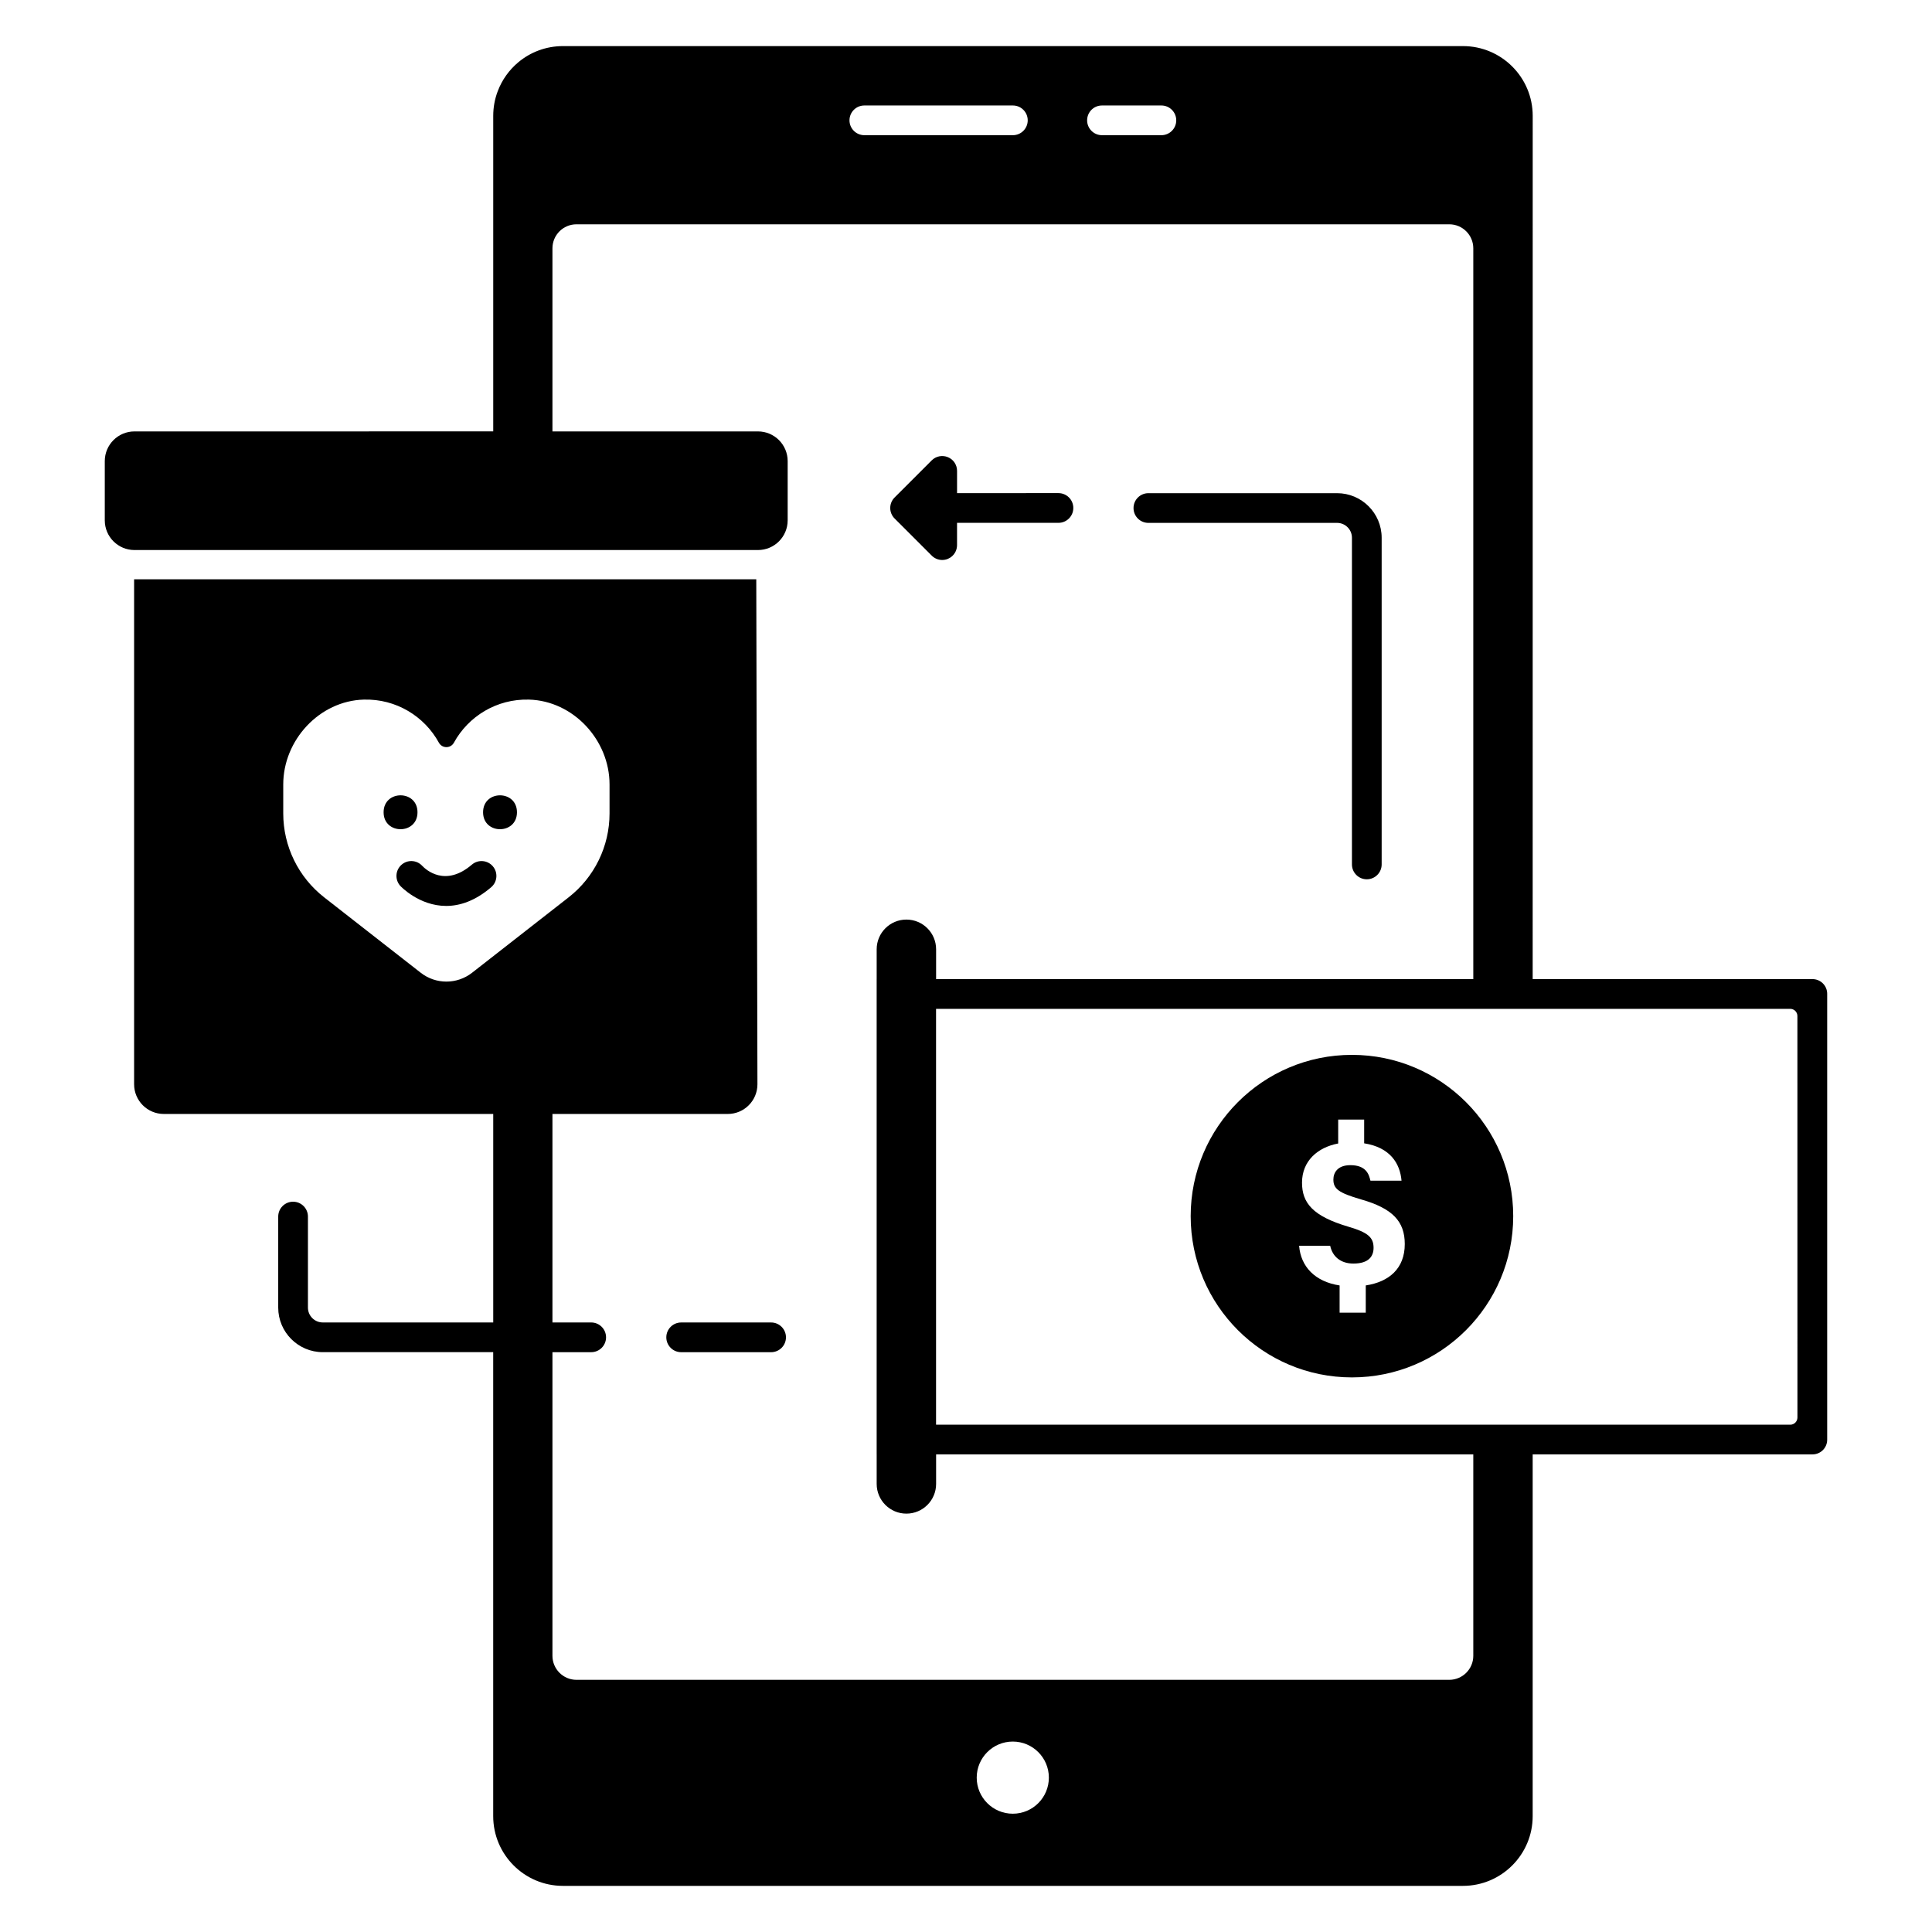
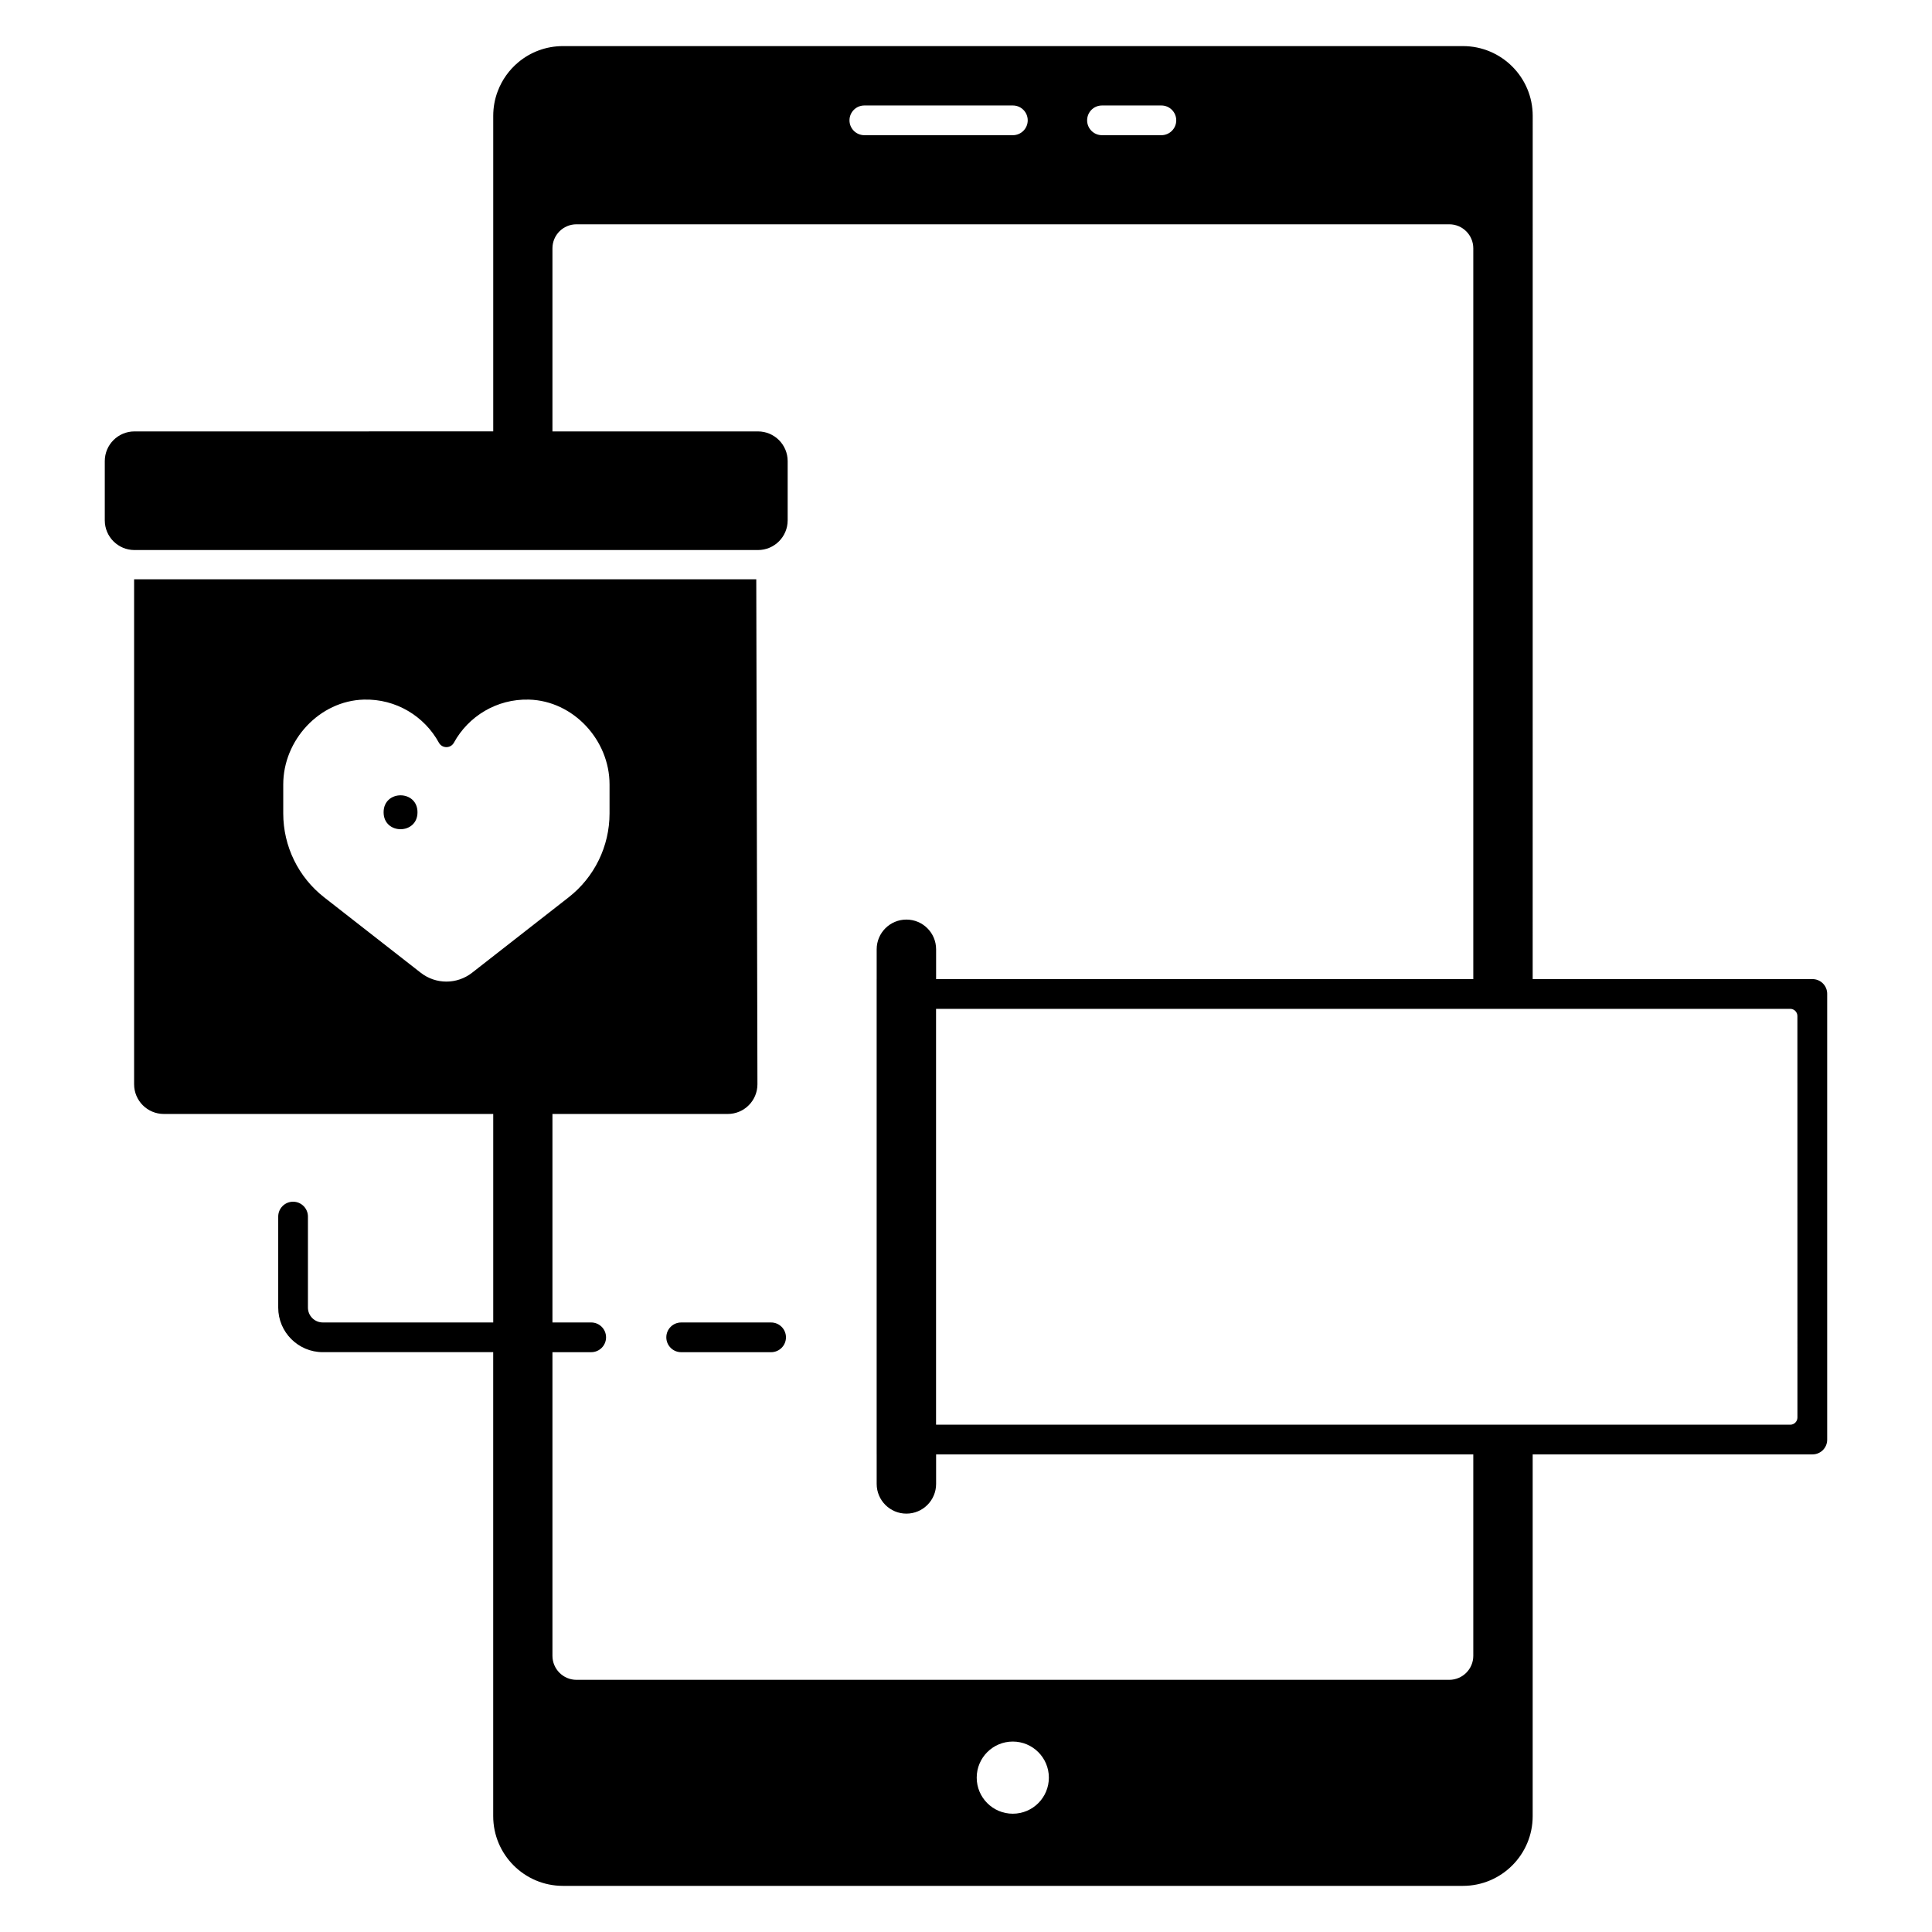
<svg xmlns="http://www.w3.org/2000/svg" fill="#000000" width="800px" height="800px" version="1.1" viewBox="144 144 512 512">
  <g>
-     <path d="m448.33 282.57h50.012c2.172 0 3.938 1.766 3.938 3.938v86.578c0 2.172 1.762 3.938 3.938 3.938 2.172 0 3.938-1.762 3.938-3.938v-86.578c0-6.512-5.297-11.809-11.809-11.809h-50.012c-2.172 0-3.938 1.762-3.938 3.938-0.004 2.168 1.758 3.934 3.934 3.934z" />
    <path d="m348.35 494.47h-23.832c-2.172 0-3.938 1.762-3.938 3.938 0 2.172 1.762 3.938 3.938 3.938h23.832c2.172 0 3.938-1.762 3.938-3.938 0-2.172-1.762-3.938-3.938-3.938z" />
-     <path d="m269.05 373.14c-7.059 6.047-12.195 1.332-13.16 0.312-1.469-1.586-3.941-1.691-5.539-0.23-1.605 1.465-1.723 3.953-0.258 5.559 0.07 0.078 4.957 5.301 12.152 5.301 3.519 0 7.594-1.25 11.93-4.961 1.652-1.414 1.844-3.898 0.43-5.551-1.418-1.652-3.902-1.844-5.555-0.43z" />
    <path d="m254.64 359.26c0 5.988-8.98 5.988-8.98 0 0-5.988 8.98-5.988 8.98 0" />
-     <path d="m281 359.26c0 5.988-8.98 5.988-8.98 0 0-5.988 8.98-5.988 8.98 0" />
    <path d="m344.42 297.52h-164.88v133.82c0 4.348 3.523 7.871 7.871 7.871h87.301v55.254h-45.168c-2.172 0-3.938-1.766-3.938-3.938v-24.125c0-2.172-1.762-3.938-3.938-3.938-2.172 0-3.938 1.762-3.938 3.938v24.125c0 6.512 5.297 11.809 11.809 11.809h45.164v122.95c0 10.207 8.281 18.488 18.484 18.488h238.5c10.207 0 18.488-8.281 18.488-18.488v-95.859h74.16c2.148 0 3.887-1.738 3.887-3.887v-118.18c0-2.144-1.742-3.887-3.887-3.887h-74.16l0.008-228.77c0-10.207-8.281-18.488-18.488-18.488h-238.5c-4.492 0-8.629 1.602-11.828 4.277-2.426 2.019-4.324 4.66-5.461 7.672-0.777 2.031-1.195 4.231-1.195 6.535v83.625l-95.074 0.004c-4.348 0-7.871 3.523-7.871 7.871v15.695c0 4.348 3.523 7.871 7.871 7.871h165.23c4.348 0 7.871-3.523 7.871-7.871v-15.695c0-4.348-3.523-7.871-7.871-7.871h-54.465v-48.52c0-3.523 2.856-6.367 6.367-6.367h231.3c3.512 0 6.367 2.844 6.367 6.367v193.67h-142.36v-7.906c0-4.352-3.527-7.875-7.875-7.875-4.352 0-7.875 3.527-7.875 7.875v7.906h-0.004v125.95h0.004v7.82c0 4.352 3.527 7.879 7.875 7.879 4.352 0 7.875-3.527 7.875-7.879v-7.82h142.36v53.375c0 3.512-2.852 6.367-6.367 6.367h-231.3c-3.512 0-6.367-2.856-6.367-6.367v-80.461h10.27c2.172 0 3.938-1.762 3.938-3.938 0-2.172-1.762-3.938-3.938-3.938h-10.27v-55.254h46.453c4.348 0 7.871-3.523 7.871-7.871m91.309-259.39h15.742c2.172 0 3.938 1.762 3.938 3.938 0 2.172-1.762 3.938-3.938 3.938h-15.742c-2.172 0-3.938-1.762-3.938-3.938s1.762-3.938 3.938-3.938zm-62.977 0h39.359c2.172 0 3.938 1.762 3.938 3.938 0 2.172-1.762 3.938-3.938 3.938h-39.359c-2.172 0-3.938-1.762-3.938-3.938s1.766-3.938 3.938-3.938zm-103.96 229.84c-3.996 3.121-9.602 3.121-13.598 0l-25.598-19.992c-6.84-5.344-10.84-13.539-10.84-22.223v-7.695c0-11.758 9.594-22.156 21.348-22.48 8.57-0.238 16.074 4.438 19.898 11.414 0.863 1.574 3.121 1.574 3.981 0 3.824-6.977 11.328-11.648 19.898-11.414 11.75 0.324 21.348 10.723 21.348 22.48v7.695c0 8.684-3.996 16.879-10.84 22.223zm143.3 222.86c-5.281 0-9.562-4.281-9.562-9.562 0-5.277 4.281-9.559 9.562-9.559 5.277 0 9.559 4.281 9.559 9.559 0 5.281-4.281 9.562-9.559 9.562zm207.94-105c0 1.055-0.855 1.91-1.906 1.91h-226.37v-110.21h226.36c1.055 0 1.906 0.855 1.906 1.91z" />
-     <path d="m502.28 423.55c-23.602 0-42.738 19.133-42.738 42.738 0 23.605 19.133 42.738 42.738 42.738 23.605 0 42.738-19.133 42.738-42.738 0-23.605-19.133-42.738-42.738-42.738zm3.66 61.102v7.223h-6.93v-7.219c-6.519-1.004-10.293-4.977-10.734-10.523h8.234c0.625 2.926 2.832 4.723 6.156 4.723 4.113 0 5.344-1.98 5.344-4.168 0-2.746-1.457-4.074-6.641-5.59-9.527-2.805-12.32-6.344-12.32-11.68 0-5.793 4.188-9.363 9.586-10.383v-6.34h6.883v6.297c6.906 1.082 9.504 5.34 9.902 9.898h-8.238c-0.375-1.562-1.051-4.109-5.312-4.109-3.457 0-4.508 2.051-4.508 3.805 0 2.426 1.293 3.516 7.324 5.266 8.363 2.391 11.594 5.812 11.594 11.836 0 6.484-4.16 10.027-10.34 10.965z" />
-     <path d="m390.92 291.25c0.746 0.746 1.75 1.152 2.773 1.152 0.512 0 1.023-0.098 1.504-0.297 0.836-0.344 1.516-0.965 1.938-1.723 0.316-0.582 0.492-1.23 0.492-1.918v-5.902l26.875-0.004c2.176 0 3.938-1.762 3.938-3.938s-1.762-3.938-3.938-3.938l-26.871 0.004v-5.902c0-1.594-0.953-3.031-2.43-3.629-1.465-0.609-3.16-0.277-4.281 0.844l-9.84 9.84c-1.543 1.535-1.543 4.035 0 5.57z" />
  </g>
</svg>